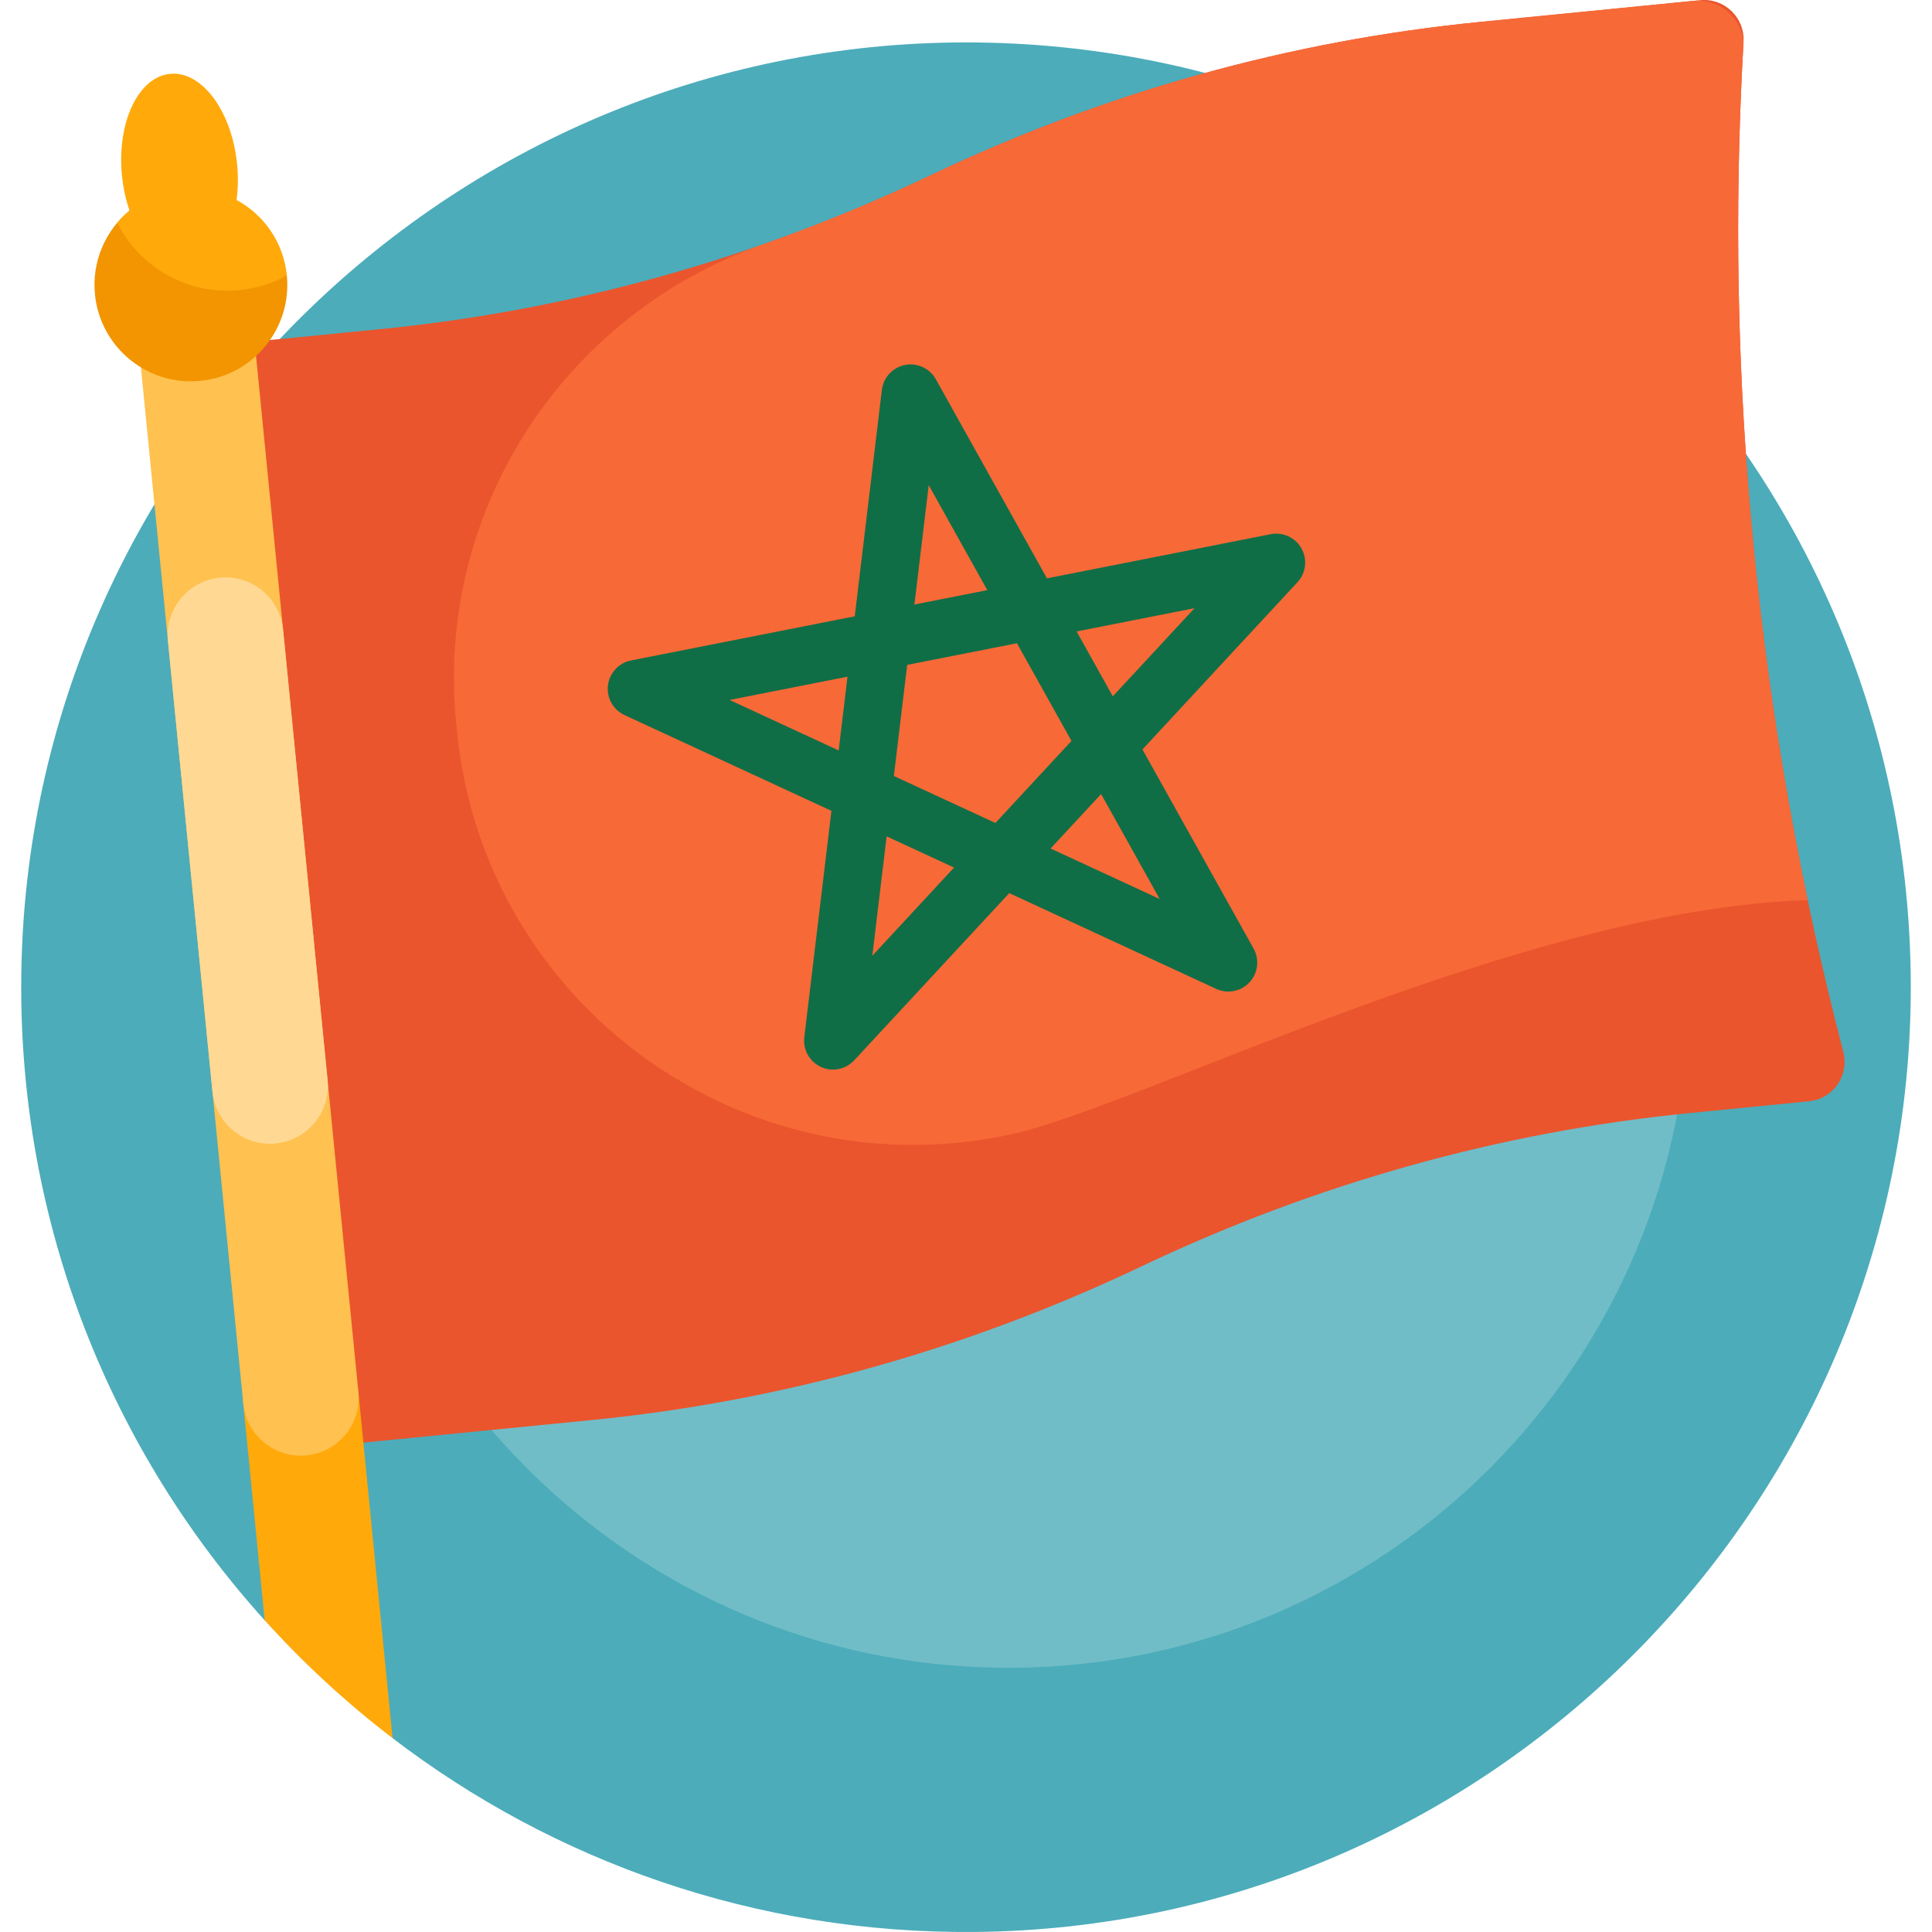
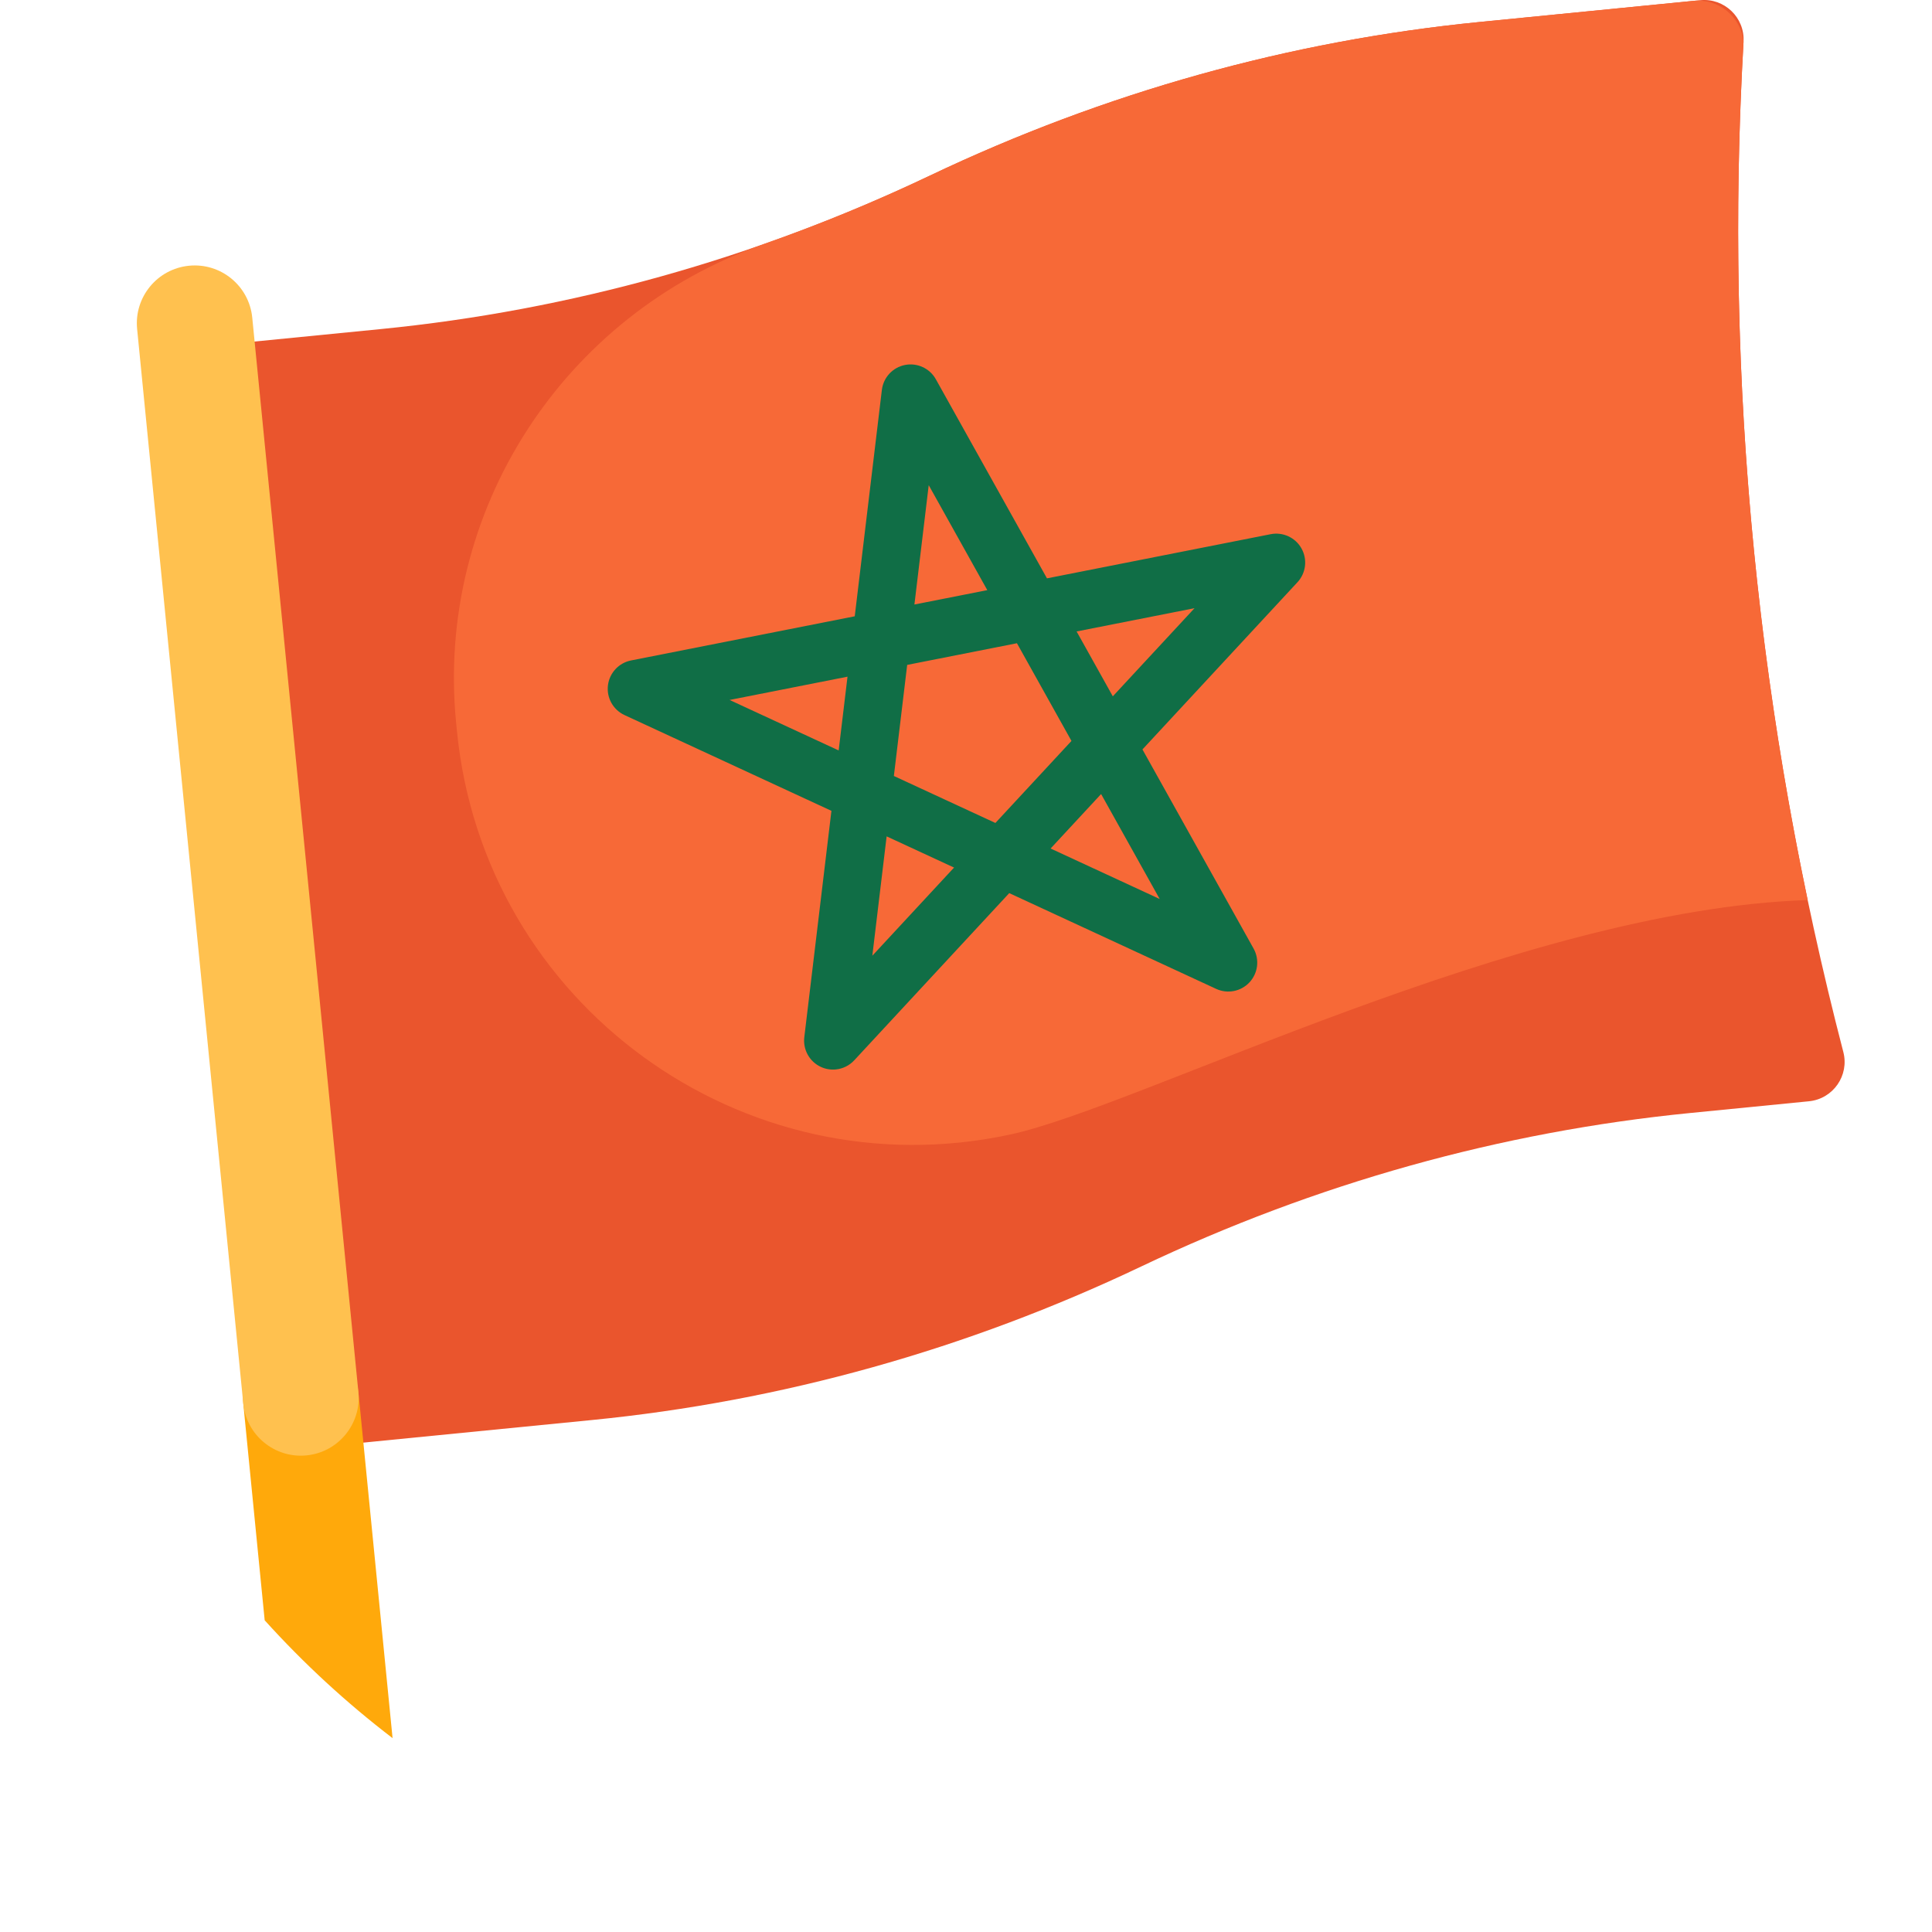
<svg xmlns="http://www.w3.org/2000/svg" id="Capa_1" height="512" viewBox="0 0 501 501" width="512">
  <g>
-     <path d="m495.472 252.276c2.018 135.436-107.327 247.525-242.772 248.714-56.768.498-109.124-18.312-150.899-50.26l-3.974-10.439c-4.612-12.115-16.228-20.122-29.191-20.122-39.78-44.04-63.789-102.599-63.122-166.773 1.405-135.253 113.261-244.277 248.508-242.371 132.447 1.866 239.478 108.83 241.45 241.251z" fill="#4cacba" />
-     <path d="m437.989 256c0 97.472-79.017 176.488-176.488 176.488s-176.489-79.016-176.489-176.488 79.016-176.488 176.488-176.488 176.489 79.016 176.489 176.488z" fill="#70bdc8" />
    <path d="m452.128 10.836c-5.065 88.137 3.666 176.524 25.878 261.966 1.583 6.091-2.647 12.157-8.91 12.776l-30.717 3.034c-49.165 4.857-97.196 18.281-142.454 39.814-45.258 21.533-93.289 34.958-142.454 39.814l-69.192 6.835-28.205-285.526 42.642-4.212c49.165-4.857 97.196-18.281 142.454-39.814 45.258-21.533 93.289-34.958 142.454-39.814l57.267-5.657c6.262-.62 11.598 4.501 11.237 10.784z" fill="#ea552d" />
    <path d="m452.128 10.836c-4.29 74.656 1.319 149.492 16.634 222.565-74.674 2.392-173.157 53.548-206.775 60.794-69.469 14.974-136.502-33.843-143.488-104.563l-.212-2.144c-5.421-54.877 27.711-105.934 79.747-124.187 14.616-5.127 29.011-11.058 43.136-17.778 45.258-21.533 93.289-34.958 142.454-39.814l55.56-5.488c6.479-.642 12.304 4.136 12.944 10.615z" fill="#f76937" />
    <path d="m337.505 142.228c-1.584-2.837-4.823-4.33-8.001-3.703l-58.008 11.45-28.815-51.63c-1.584-2.837-4.82-4.33-8.001-3.703-3.188.63-5.608 3.24-5.995 6.466l-7.035 58.706-58.006 11.45c-3.188.629-5.608 3.24-5.995 6.466-.386 3.226 1.348 6.334 4.297 7.699l53.658 24.832-7.035 58.707c-.386 3.226 1.348 6.334 4.297 7.699 1.244.576 2.585.786 3.885.657 1.781-.176 3.488-.988 4.764-2.365l40.199-43.36 53.659 24.832c2.949 1.365 6.442.675 8.65-1.707 2.209-2.383 2.633-5.917 1.05-8.755l-28.815-51.629 40.198-43.359c2.209-2.382 2.633-5.916 1.049-8.753zm-120.024 52.374-28.287-13.091 30.58-6.036zm23.351-68.79 15.191 27.218-18.9 3.731zm-14.623 122.022 3.709-30.949 17.483 8.091zm31.915-34.424-26.33-12.184 3.453-28.806 28.463-5.618 14.139 25.333zm42.601 19.715-28.287-13.091 13.097-14.126zm-12.154-52.556-9.389-16.822 30.581-6.036z" fill="#106e46" />
    <path d="m101.801 450.73c-11.972-9.156-23.076-19.391-33.165-30.561l-5.553-56.215c-.814-8.244 5.209-15.588 13.453-16.402s15.588 5.209 16.402 13.453z" fill="#ffa90b" />
    <path d="m79.485 377.407c-8.244.814-15.588-5.209-16.402-13.453l-27.525-278.644c-.814-8.244 5.209-15.588 13.453-16.402 8.244-.814 15.588 5.209 16.402 13.453l27.526 278.644c.813 8.244-5.21 15.587-13.454 16.402z" fill="#ffc14f" />
-     <path d="m71.495 296.521c-8.244.814-15.588-5.209-16.402-13.453l-11.545-116.872c-.814-8.244 5.209-15.588 13.453-16.402 8.244-.814 15.588 5.209 16.402 13.453l11.545 116.873c.814 8.243-5.209 15.587-13.453 16.401z" fill="#ffd993" />
-     <path d="m51.96 98.763c-13.74 1.357-25.979-8.681-27.337-22.421-.85-8.604 2.768-16.618 8.965-21.742-.961-2.779 39.943 8.223 40.792 16.827 1.358 13.74-8.68 25.979-22.42 27.336z" fill="#f29500" />
-     <path d="m74.383 71.449c-3.675 2.017-7.809 3.342-12.245 3.78-13.554 1.339-25.968-5.985-31.745-17.464.967-1.146 2.036-2.206 3.195-3.165-.961-2.779-1.642-5.846-1.963-9.096-1.357-13.74 4.226-25.539 12.47-26.354 8.244-.814 16.028 9.664 17.385 23.404.321 3.25.254 6.391-.145 9.304 7.08 3.812 12.196 10.964 13.046 19.567.001.009.001.016.002.024z" fill="#ffa90b" />
  </g>
</svg>